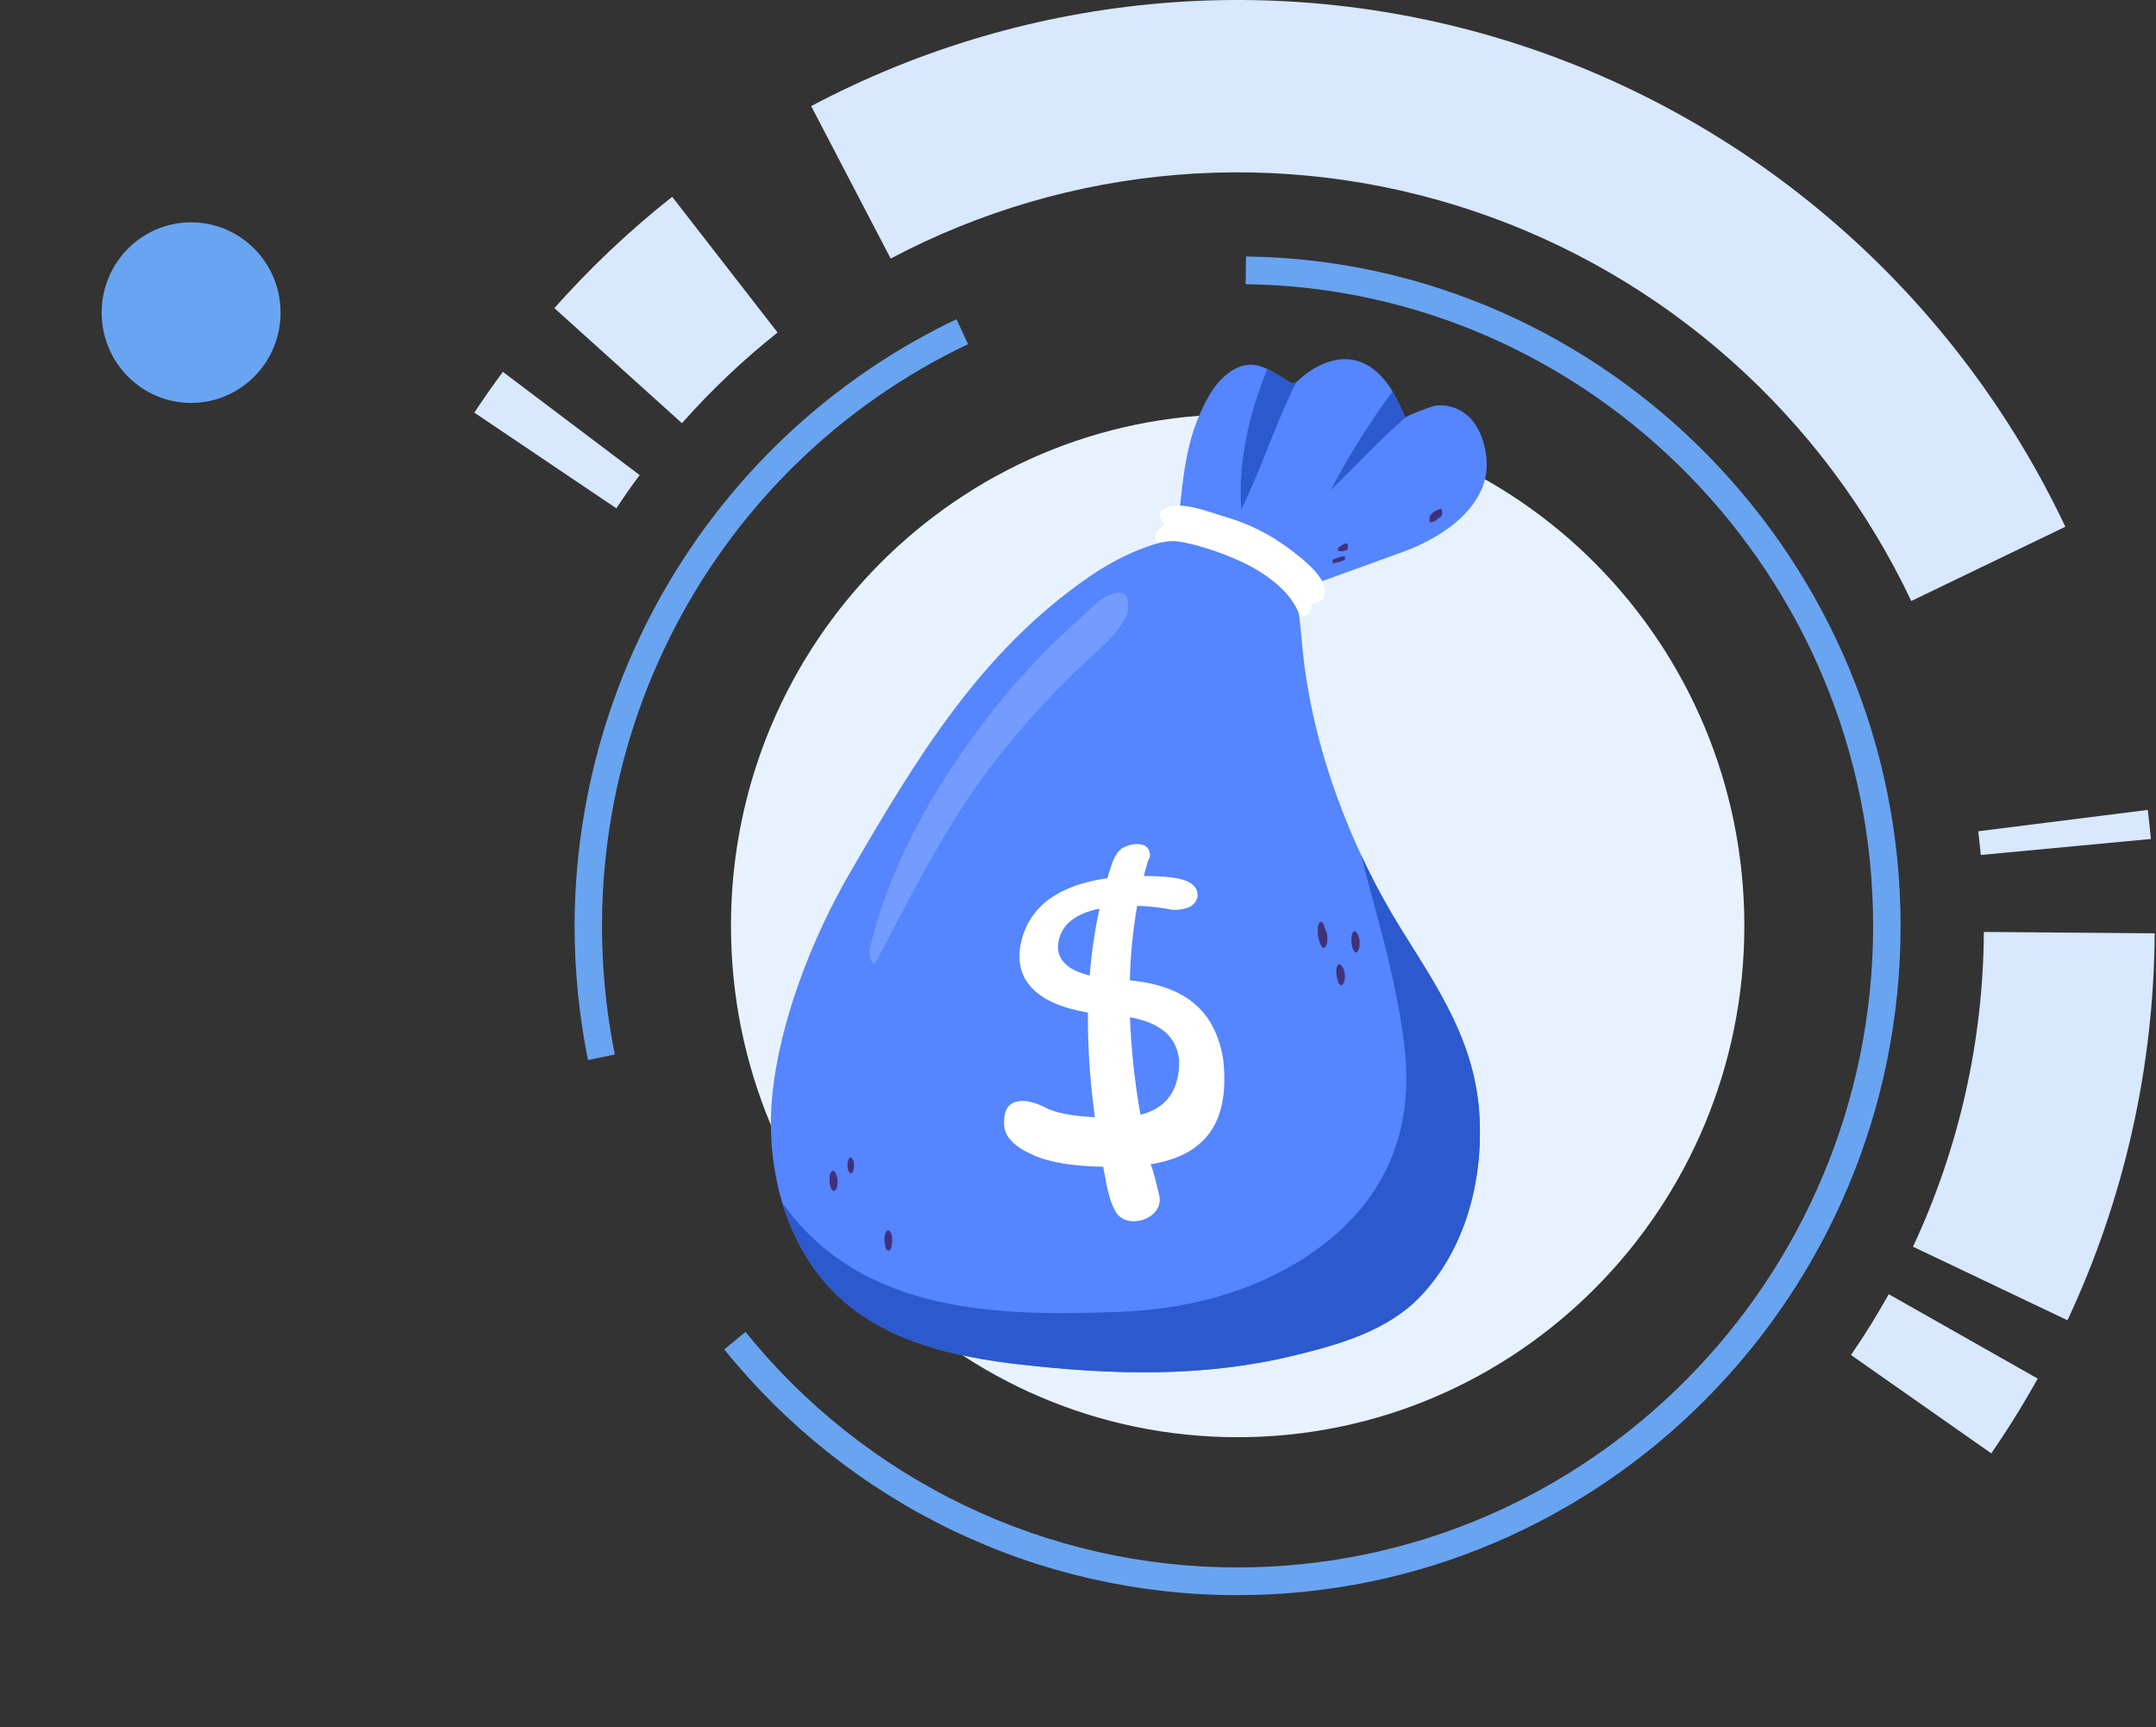
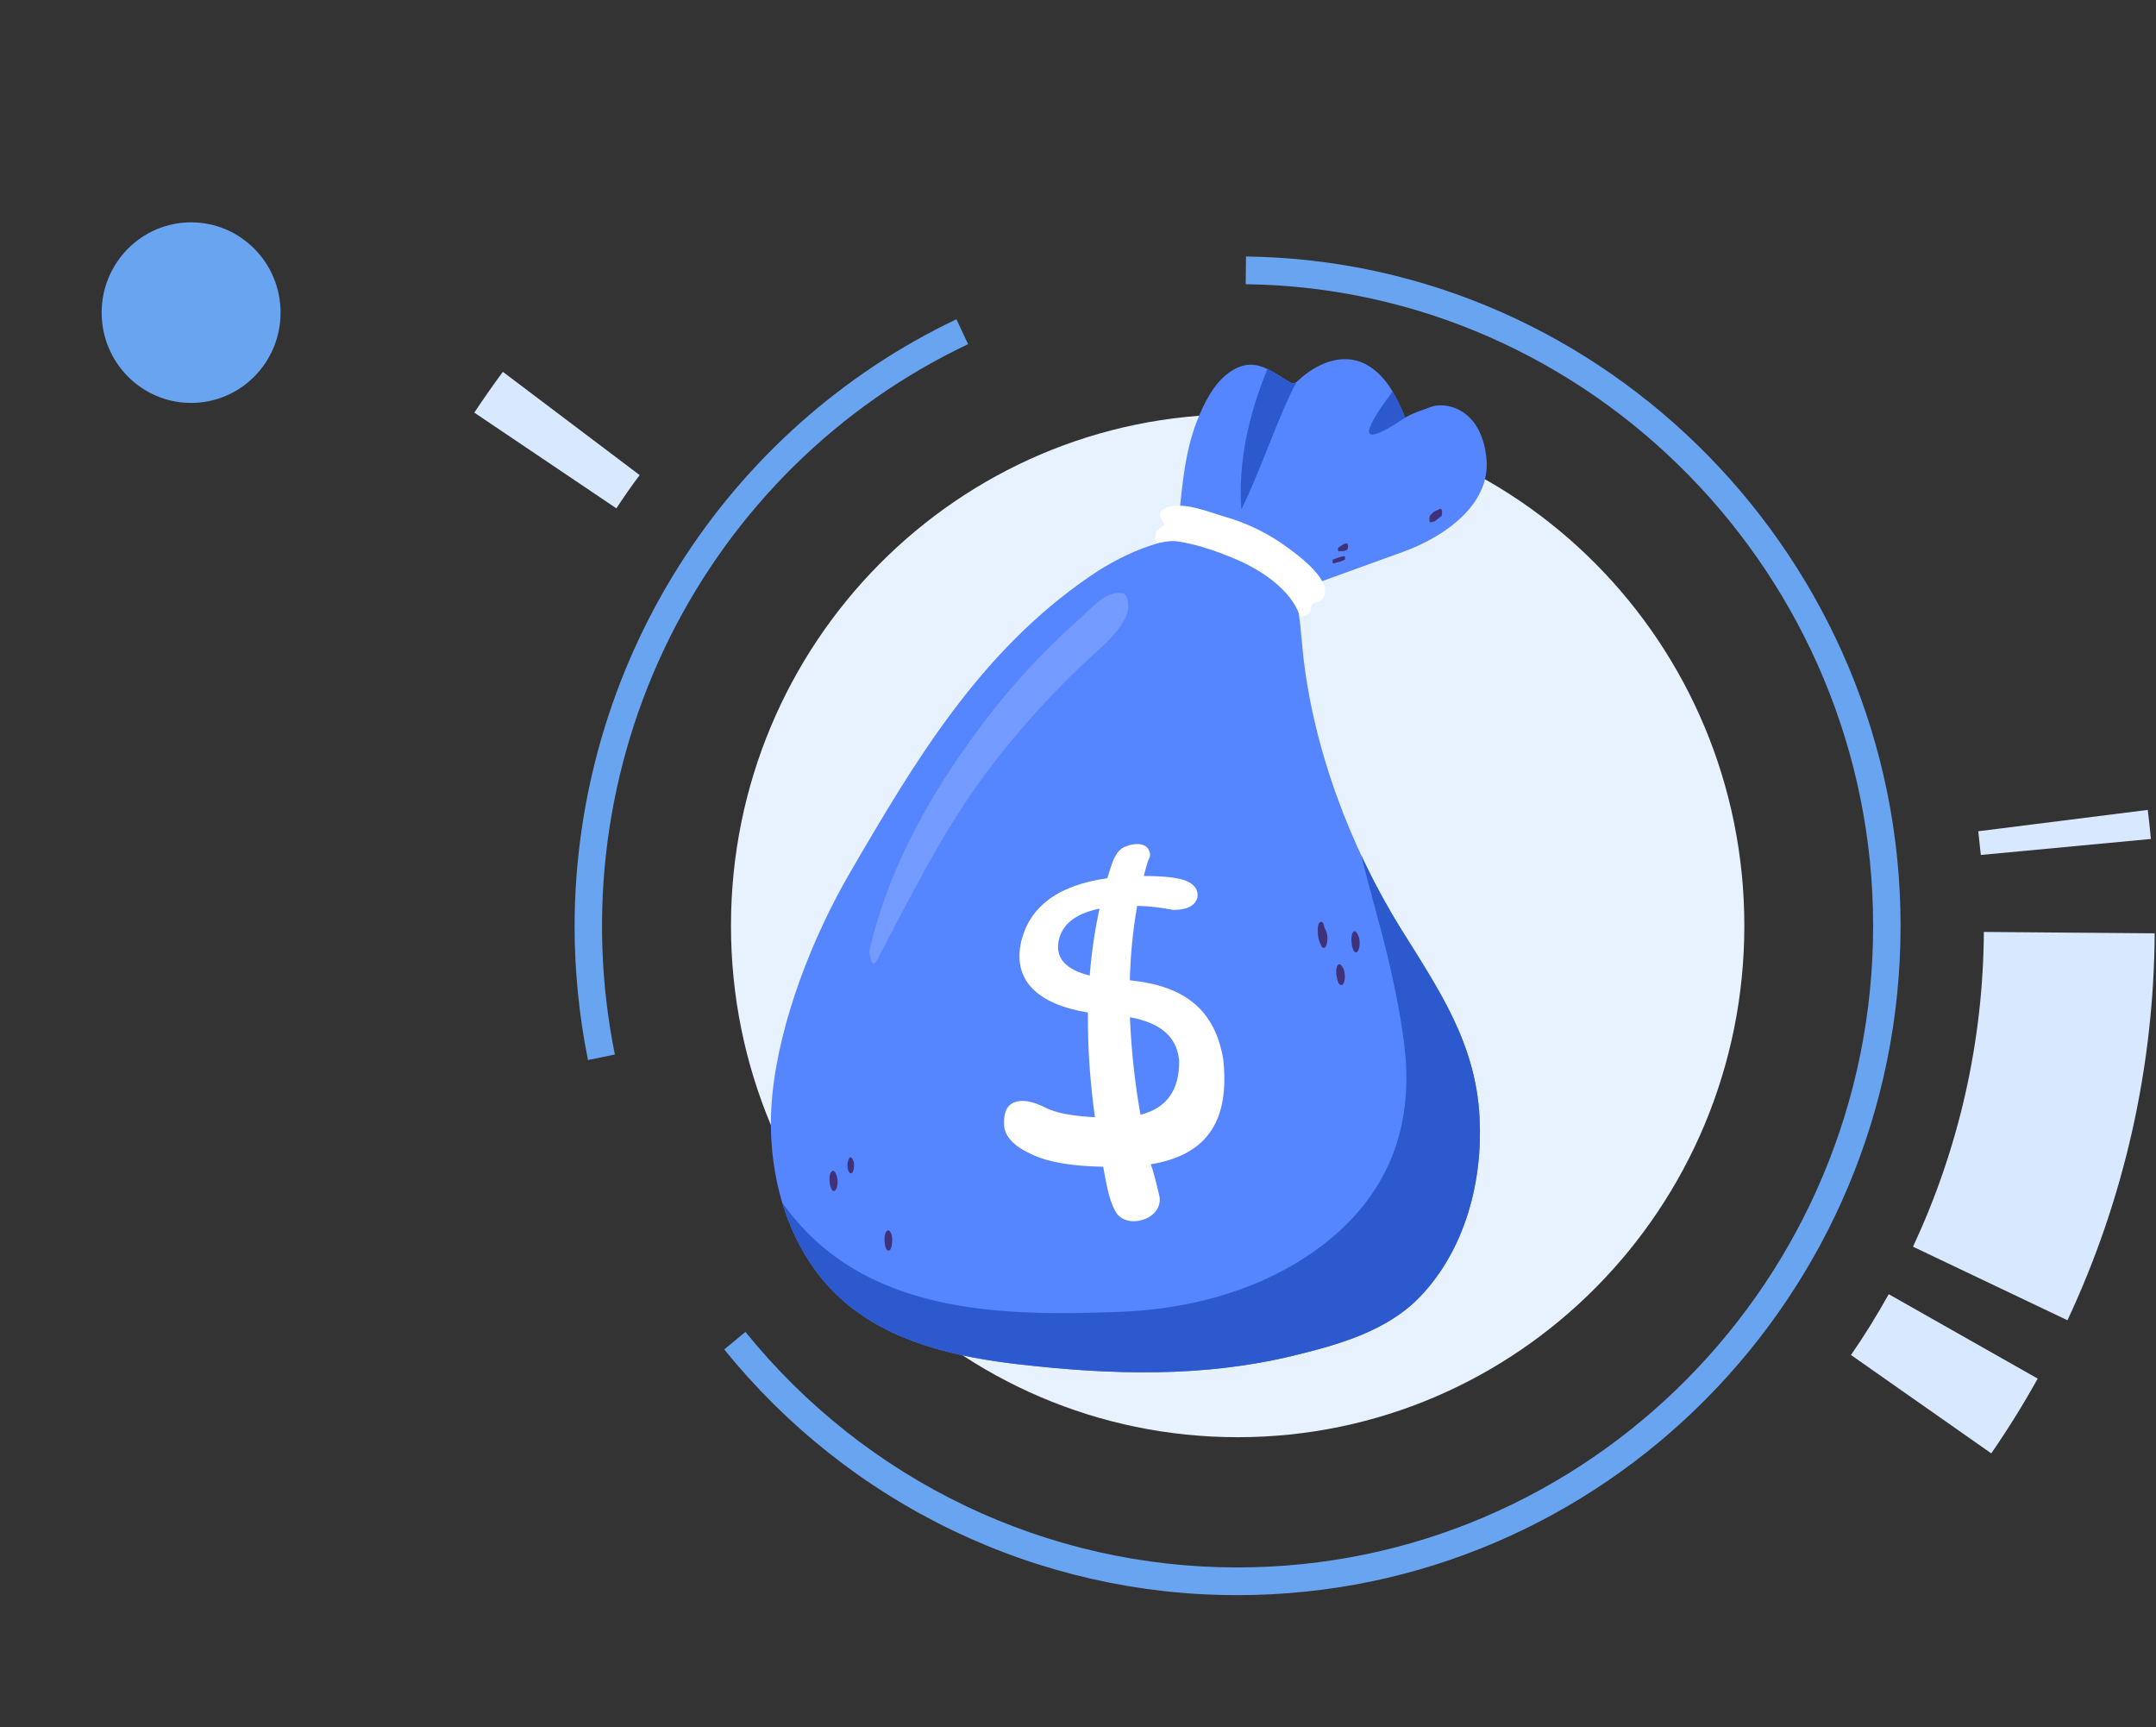
<svg xmlns="http://www.w3.org/2000/svg" width="824" height="660" viewBox="0 0 824 660" fill="none">
  <rect x="0" y="0" width="824" height="660" fill="#333333" stroke="none" />
  <g clip-path="url(#clip0_237_550)">
    <path d="M73.041 153.953C91.923 153.953 107.229 138.506 107.229 119.451C107.229 100.397 91.923 84.95 73.041 84.95C54.159 84.95 38.852 100.397 38.852 119.451C38.852 138.506 54.159 153.953 73.041 153.953Z" fill="#69A4F1" />
    <path d="M276.806 515.594L284.906 508.896C307.653 537.057 336.333 559.747 368.862 575.314C401.392 590.882 436.951 598.936 472.952 598.891C606.909 598.891 715.891 488.913 715.891 353.731C715.891 220.248 608.309 110.27 476.083 108.588L476.209 98.001C614.16 99.763 726.381 214.486 726.381 353.731C726.381 494.755 612.698 609.478 472.952 609.478C435.399 609.525 398.308 601.123 364.376 584.883C330.445 568.641 300.53 544.971 276.806 515.594Z" fill="#69A4F1" />
    <path d="M219.592 353.707C219.707 305.106 233.48 257.534 259.312 216.516C285.146 175.497 321.978 142.715 365.534 121.976L369.986 131.499C320.593 154.92 280.43 194.41 255.95 243.633C231.468 292.853 224.086 348.948 234.99 402.91L224.719 405.022C221.318 388.132 219.6 370.942 219.592 353.707Z" fill="#69A4F1" />
    <path d="M707.428 517.726C712.602 510.234 717.445 502.41 721.85 494.488L778.785 526.742C773.359 536.486 767.398 546.106 761.044 555.311L707.428 517.726Z" fill="#D7E8FF" />
    <path d="M731.123 476.342C748.731 438.727 757.975 397.681 758.206 356.08L823.493 356.603C823.205 407.75 811.83 458.212 790.166 504.451L731.123 476.342Z" fill="#D7E8FF" />
    <path d="M756.073 317.607L820.856 309.448C821.298 313.099 821.706 316.782 822.053 320.559L757.047 326.669C756.722 323.622 756.398 320.601 756.073 317.607Z" fill="#D7E8FF" />
-     <path d="M310.02 40.539C351.772 18.423 397.515 5.033 444.513 1.169C491.512 -2.695 538.801 3.046 583.549 18.051C628.298 33.055 669.588 57.013 704.949 88.493C740.312 119.972 769.019 158.326 789.353 201.259L730.466 229.639C713.914 194.705 690.553 163.499 661.777 137.883C633.002 112.268 599.406 92.77 562.995 80.556C526.583 68.341 488.104 63.66 449.86 66.793C411.615 69.926 374.389 80.808 340.406 98.789L310.02 40.539Z" fill="#D7E8FF" />
-     <path d="M211.872 117.728C225.621 102.248 240.687 88.015 256.902 75.191L297.181 127.045C284.023 137.501 271.792 149.094 260.628 161.694L211.872 117.728Z" fill="#D7E8FF" />
    <path d="M181.277 157.66C184.753 152.406 188.418 147.152 192.193 142.073L244.474 181.531C241.329 185.674 238.402 189.943 235.572 194.228L181.277 157.66Z" fill="#D7E8FF" />
    <path d="M473.019 549.133C579.966 549.133 666.666 461.643 666.666 353.716C666.666 245.792 579.966 158.3 473.019 158.3C366.071 158.3 279.373 245.792 279.373 353.716C279.373 461.643 366.071 549.133 473.019 549.133Z" fill="#E8F2FF" />
    <path d="M560.398 195.765C553.939 202.775 544.554 207.836 536.442 210.775C519.897 216.759 503.354 222.747 486.811 228.739C480.69 225.187 474.542 220.672 468.069 217.869C462.219 215.331 452.643 215.331 450.335 207.836C449.7 205.739 449.938 203.496 450.191 201.32C451.725 187.695 452.426 173.619 457.521 160.744C460.215 153.932 463.928 146.307 470.135 142.072C475.587 138.366 480.007 138.907 484.402 140.99C487.154 142.285 489.893 144.182 492.87 145.998C493.193 146.219 493.552 146.378 493.931 146.468C494.499 146.547 495.043 146.292 495.52 145.946C495.784 145.731 496.037 145.504 496.275 145.292C502.268 139.681 510.658 135.656 518.555 137.825C523.32 139.134 527.291 142.539 530.229 146.547C530.941 147.522 531.605 148.534 532.214 149.578C534.106 152.743 535.603 156.148 537.072 159.555L537.124 159.676C537.124 158.873 547.449 155.16 548.545 155.002C551.792 154.58 555.09 155.201 557.968 156.776C564.757 160.438 567.552 168.305 568.147 175.65C568.761 183.503 565.492 190.235 560.398 195.765Z" fill="#5585FF" />
    <path d="M324.813 333.508C310.509 358.095 297.88 390.309 295.142 418.686C292.405 447.062 300.59 477.685 321.765 496.562C340.165 512.966 365.553 518.573 389.949 521.35C425.064 525.347 459.805 526.331 494.227 517.999C511.782 513.748 530.172 508.545 542.729 495.455C559.93 477.522 566.743 451.475 565.479 427.016C564.011 398.613 550.137 378.494 535.629 355.216C516.117 323.912 501.657 285.593 497.892 248.726C496.65 236.54 496.402 223.002 488.059 214.108C482.323 207.99 473.724 205.391 465.396 204.836C448.028 203.674 430.86 210.374 416.466 220.251C374.535 249.005 349.852 290.469 324.813 333.508Z" fill="#5585FF" />
    <path d="M565.478 427.01C564.008 398.609 550.136 378.489 535.628 355.212C529.944 346.062 524.812 336.574 520.263 326.798C523.384 339.759 527.239 352.531 530.35 365.49C533 376.527 535.982 391.04 537.062 402.703C540.186 436.083 526.779 462.055 499.231 480.184C478.161 494.049 452.799 500.334 427.867 501.247C382.695 502.9 329.441 502.552 298.981 459.525C303.253 473.738 310.732 486.747 321.75 496.57C340.15 512.974 365.54 518.58 389.935 521.357C425.05 525.355 459.791 526.339 494.212 518.007C511.767 513.756 530.158 508.553 542.715 495.464C559.927 477.523 566.741 451.468 565.478 427.01Z" fill="#2C59CD" />
    <path d="M495.517 145.948C488.158 159.917 482.281 178.617 474.434 194.656C473.094 176.53 477.397 157.98 484.399 140.991C487.151 142.286 489.89 144.183 492.867 146C493.189 146.22 493.548 146.379 493.927 146.469C494.495 146.55 495.039 146.303 495.517 145.948Z" fill="#2C59CD" />
-     <path d="M537.063 159.554C527.161 168.202 518.071 178.105 508.687 187.132C515.546 174.016 523.408 161.459 532.205 149.577C534.094 152.742 535.593 156.147 537.063 159.554Z" fill="#2C59CD" />
+     <path d="M537.063 159.554C515.546 174.016 523.408 161.459 532.205 149.577C534.094 152.742 535.593 156.147 537.063 159.554Z" fill="#2C59CD" />
    <path d="M489.234 207.194C490.183 207.827 491.115 208.485 492.031 209.171C496.174 212.233 510.525 222.489 505.27 229.015C504.132 230.428 501.542 229.674 501.136 231.716C501.066 232.052 501.084 232.398 501.032 232.735C500.951 233.15 500.788 233.544 500.55 233.893C500.312 234.243 500.004 234.539 499.65 234.762C498.933 235.207 498.13 235.489 497.296 235.587L496.975 235.568C496.851 235.486 496.763 235.359 496.731 235.213C493.467 225.576 482.647 218.338 473.997 214.405C468.823 212.056 458.545 208.001 449.844 206.838C447.064 206.467 444.769 207.16 442.033 207.524C441.544 206.242 441.325 204.281 442.06 203.04C442.342 202.566 445.031 200.648 444.96 200.411C444.555 199.052 443.197 197.985 443.294 196.569C443.378 195.401 444.453 194.556 445.528 194.099C451.932 191.33 462.057 195.677 468.33 197.495C475.746 199.635 482.796 202.906 489.234 207.194Z" fill="white" />
    <path d="M437.152 334.705C444.823 334.705 450.199 335.317 453.312 336.548C456.627 337.943 458.049 340.044 457.633 342.88L457.617 343.001C456.718 346.096 453.665 347.671 448.331 347.671C443.817 346.737 439.228 346.217 434.621 346.119C432.968 355.513 432.029 365.022 431.81 374.56C453.417 376.71 464.374 386.361 467.493 404.645C469.964 427.322 462.209 441.247 439.66 444.876C440.217 444.794 443.087 456.529 443.204 457.589C444.096 466.162 430.282 470.055 426.311 462.856C423.459 457.702 422.785 451.513 421.624 445.791C409.75 445.585 400.752 444.061 394.727 441.246C387.657 438.129 384 434.348 383.756 429.907C383.489 424.996 384.933 422.086 387.918 421.104C388.833 420.797 389.793 420.64 390.758 420.642C393.205 420.642 396.079 421.47 399.396 423.133C403.263 425.182 409.635 426.432 418.466 426.871C416.86 415.145 415.646 401.67 415.8 386.869C396.166 383.625 387.029 374.321 390.264 359.909C393.542 345.825 405.297 338.042 423.2 335.564C423.763 333.697 424.357 331.852 424.979 330.033C426.269 326.273 428.09 324.102 430.235 323.437C431.597 322.83 433.068 322.508 434.557 322.493C437.57 322.493 439.197 323.789 439.553 326.427C439.513 326.768 439.471 327.112 439.434 327.455C439.189 327.95 438.966 328.472 438.736 328.984C438.171 330.866 437.643 332.772 437.152 334.705ZM404.576 359.639C403.352 366.11 407.429 370.538 416.478 372.735C417.145 364.139 418.395 355.598 420.219 347.175C411.207 349.008 405.823 353.105 404.576 359.639ZM450.557 404.39C449.448 395.948 443.379 390.78 431.846 388.671C432.343 401.169 433.69 413.619 435.878 425.93C446.161 423.318 450.738 416.295 450.67 405.243C450.621 404.959 450.584 404.675 450.547 404.39H450.557Z" fill="white" />
    <path d="M503.631 355.592C503.601 357.727 504.121 359.834 505.139 361.708C505.19 361.813 505.261 361.906 505.348 361.981C505.436 362.056 505.538 362.112 505.648 362.144C505.758 362.179 505.873 362.188 505.986 362.175C506.101 362.161 506.211 362.123 506.31 362.064C506.799 361.746 507.069 360.79 507.165 360.28C507.495 358.535 507.375 356.614 506.498 355.049C506.779 355.544 506.383 354.803 506.23 354.556C506.03 354.218 506.506 355.097 506.216 354.504C506.033 354.123 506.286 354.528 506.243 354.647L506.175 354.34C506.12 354.111 506.14 354.208 506.23 354.629C506.135 353.995 505.766 351.888 504.715 352.256C503.665 352.623 503.629 354.753 503.631 355.592Z" fill="#40327A" />
    <path d="M516.556 360.061L516.682 361.201C516.779 362.096 517.734 365.122 518.961 363.385C519.384 362.786 519.541 361.832 519.604 361.129C519.704 359.989 519.659 358.538 519.115 357.493L518.725 356.731C518.374 356.04 517.671 355.303 517.075 356.238C516.4 357.329 516.42 358.834 516.556 360.061Z" fill="#40327A" />
    <path d="M510.873 373.119C510.971 373.585 511.047 374.062 511.176 374.517C511.306 374.975 511.481 375.566 511.791 375.916C512.01 376.182 512.316 376.357 512.653 376.411C513.103 376.519 513.551 375.632 513.632 375.375C513.918 374.594 514.043 373.761 513.995 372.929C513.927 371.791 513.791 370.706 513.218 369.695C513.015 369.371 512.782 369.068 512.523 368.788C511.892 368.046 511.255 368.541 510.971 369.317C510.535 370.535 510.616 371.868 510.873 373.119Z" fill="#40327A" />
    <path d="M317.093 451.735C317.125 451.983 317.156 452.23 317.192 452.476C317.282 453.195 318.056 456.044 319.282 454.752C319.772 454.234 319.929 453.517 320.034 452.834C320.217 451.772 320.164 450.682 319.879 449.642C319.816 449.429 319.749 449.217 319.686 449.005C319.466 448.286 318.755 446.678 317.834 447.641C316.915 448.604 316.934 450.508 317.093 451.735Z" fill="#40327A" />
    <path d="M324.19 446.236L324.123 445.951C324.143 445.211 324.166 444.497 324.185 443.767C324.347 443.225 324.324 443.306 324.115 444.015C324.407 443.38 324.467 443.187 324.295 443.439C323.919 444.015 323.858 444.813 323.876 445.481C323.895 446.332 324.091 447.315 324.635 448C325.179 448.684 325.815 448.211 326.053 447.507C326.565 445.994 326.714 443.434 325.318 442.294C324.755 441.836 324.302 442.945 324.209 443.282C323.955 444.249 323.949 445.265 324.19 446.236Z" fill="#40327A" />
    <path d="M338.114 474.599L338.209 475.479C338.284 476.129 338.648 477.858 339.593 477.837C340.537 477.814 340.78 476.077 340.856 475.414C340.89 475.118 340.924 474.824 340.956 474.53C341.079 473.455 340.99 472.096 340.493 471.112C340.286 470.696 339.977 470.095 339.427 470.108C338.876 470.119 338.569 470.773 338.41 471.165C337.976 472.238 337.989 473.47 338.114 474.599Z" fill="#40327A" />
    <path d="M509.598 215.279C511.095 214.9 512.536 214.606 513.907 213.889C514.178 213.745 514.152 212.473 513.804 212.509C512.308 212.641 510.969 213.218 509.561 213.716C509.122 213.869 509.237 215.371 509.598 215.279Z" fill="#40327A" />
    <path d="M511.643 210.596C512.24 210.579 512.867 210.614 513.456 210.545C513.765 210.496 514.068 210.413 514.359 210.297C514.502 210.262 514.633 210.195 514.744 210.101C514.856 210.006 514.945 209.887 515.003 209.751C515.279 209.32 515.332 208.093 514.859 207.753C514.529 207.505 514.445 207.585 514.071 207.716C513.792 207.794 513.524 207.908 513.273 208.054C512.685 208.429 512.115 208.833 511.539 209.22C511.291 209.384 511.253 210.609 511.643 210.596Z" fill="#40327A" />
    <path d="M550.477 194.392L548.488 195.305C547.699 195.669 547.183 196.344 546.582 196.961C546.271 197.282 546.066 199.73 546.773 199.57C547.481 199.41 548.177 199.324 548.776 198.853L550.82 197.251C551.359 196.831 551.251 194.035 550.477 194.392Z" fill="#40327A" />
    <path d="M429.074 226.692C422.999 225.316 417.048 232.472 412.878 236.17C407.451 240.991 402.209 246.01 397.149 251.228C387.356 261.34 378.389 272.34 370.217 283.814C353.078 307.855 339.205 333.832 332.365 362.74C332.004 364.267 333.173 370.606 335.07 367.038C347.712 343.257 359.588 318.964 375.537 297.166C383.73 285.969 392.705 275.424 402.25 265.382C406.862 260.53 411.641 255.844 416.585 251.326C422.16 246.219 427.428 241.937 430.63 234.945C431.468 233.107 431.698 227.285 429.074 226.692Z" fill="white" fill-opacity="0.18" />
  </g>
  <defs>
    <clipPath id="clip0_237_550">
      <rect width="206" height="165" fill="white" transform="scale(4)" />
    </clipPath>
  </defs>
</svg>